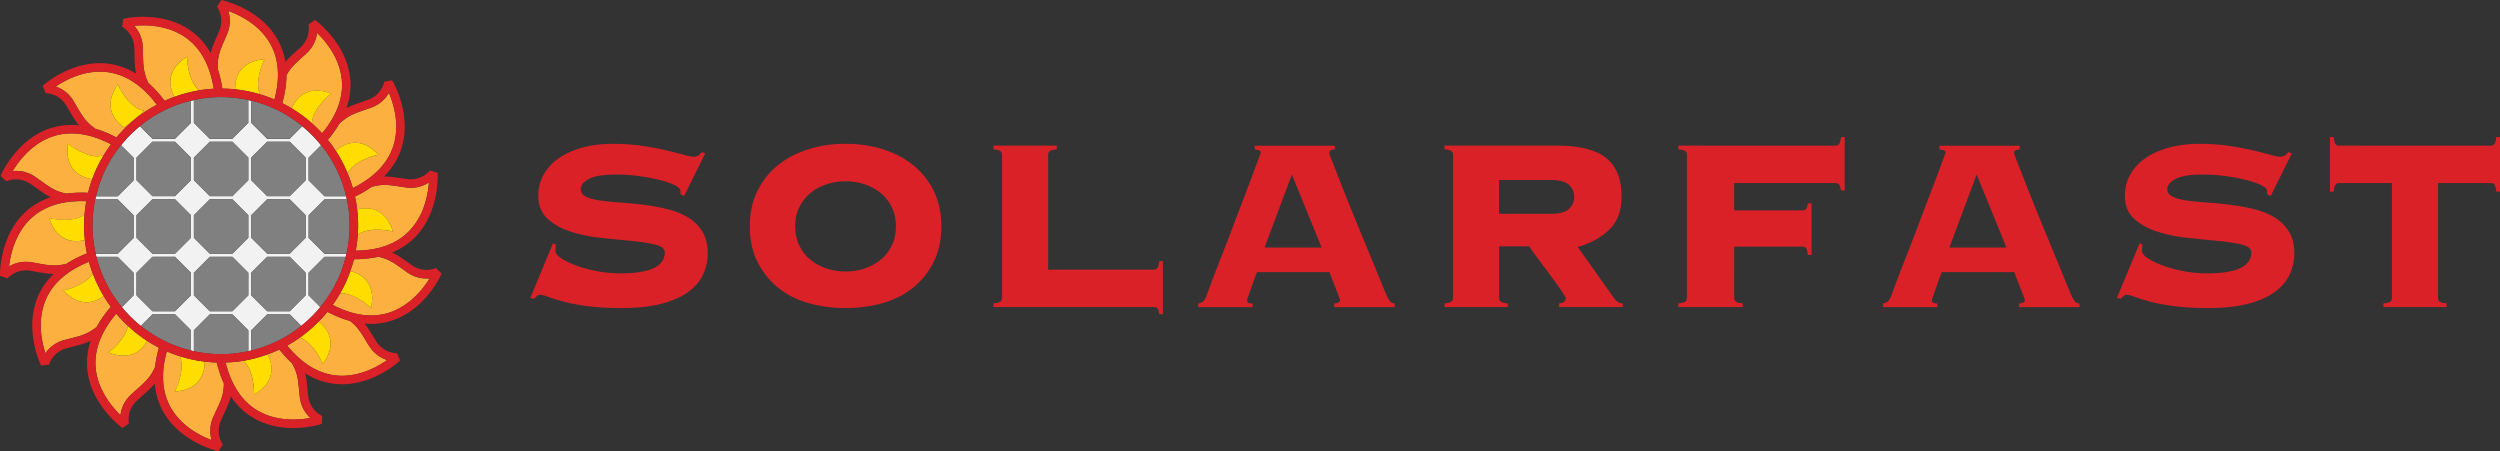
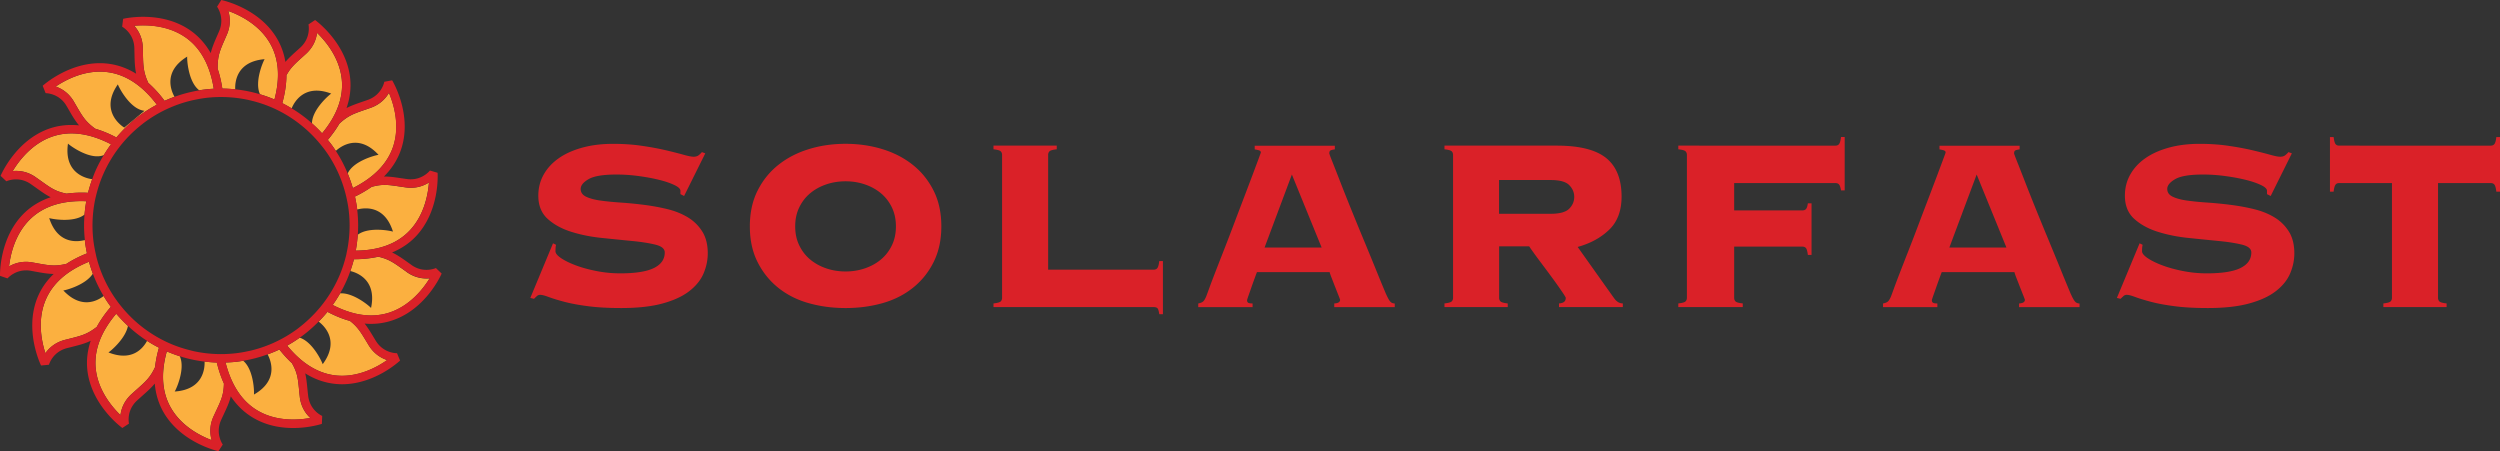
<svg xmlns="http://www.w3.org/2000/svg" id="Layer_1" data-name="Layer 1" viewBox="0 0 687 123.99">
  <rect x="0" y="0" width="687" height="123.99" fill="#333333" stroke="none" />
  <defs>
    <style>.cls-1{fill:gray}.cls-1,.cls-2,.cls-3,.cls-4{stroke-width:0}.cls-2{fill:#fbb040}.cls-3{fill:#fd0}.cls-4{fill:#da2128}</style>
  </defs>
  <path d="M18.19 72.52h.04c1.68-1.09 3.56-2.06 5.67-2.89a37.68 37.68 0 0 1-.54-3.18c-.02-.16-.03-.33-.04-.49-1.97.53-7.46 1.26-9.8-6.04.25.16 6.64 1.47 9.71-.96.1-1.23.26-2.45.48-3.66-6.54-.27-11.71 1.36-15.36 4.88-4.24 4.09-5.49 9.8-5.86 13.04 1.47-.86 3.65-1.6 6.43-1.1l1.09.2c3.56.65 5.04.92 8.18.21ZM9.79 48.68c.63.44 1.19.84 1.71 1.21 2.52 1.8 3.81 2.72 6.79 3.32 1.85-.25 3.81-.33 5.91-.23.31-1.26.7-2.51 1.14-3.74-1.36-.17-7.86-1.42-6.66-9.79.17.27 5.95 4.7 9.81 3.19 0 0-.01.04-.03.09a40.15 40.15 0 0 1 2.05-3.08c-5.93-3.07-11.4-3.79-16.25-2.08-5.54 1.95-9.07 6.63-10.76 9.44 1.7-.17 3.98.06 6.3 1.67ZM29.8 96.84c.27-.09 4.67-3.64 5.36-7.28a40.916 40.916 0 0 1-3.22-3.36c-4.27 5.05-6.18 10.19-5.61 15.26.65 5.84 4.42 10.33 6.77 12.61.22-1.69.96-3.87 3.04-5.76.54-.49 1.03-.93 1.49-1.34 2.38-2.11 3.7-3.29 4.98-6.09.18-1.71.54-3.49 1.07-5.33-1.12-.57-2.21-1.2-3.27-1.88-1.12 2.07-4.12 5.76-10.62 3.17ZM20.32 27.95l.56.96c1.87 3.23 2.6 4.47 5.27 6.45 1.9.57 3.85 1.36 5.84 2.42 1.96-2.32 4.18-4.42 6.65-6.22 1.42-1.04 2.92-1.96 4.47-2.79-4.1-5.44-8.84-8.49-14.05-9-5.85-.58-11.02 2.18-13.74 4.01 1.61.56 3.58 1.73 5.01 4.17Zm12.07-4.78c.03.32 3.2 6.88 7.32 7.27-.07.09-5.56 4.62-5.56 4.62S27 30.91 32.39 23.18ZM30.46 84.31c-.05-.07-.11-.14-.16-.21-.65-.89-1.26-1.81-1.82-2.75-1.83 1.4-6.19 3.66-11.08-1.54.29.04 6.1-1.4 8.11-4.61-.4-1.07-.76-2.17-1.06-3.27-6.11 2.46-10.17 6.1-12.04 10.83-2.16 5.48-.94 11.2.07 14.3.98-1.39 2.66-2.97 5.39-3.67l1.07-.27c3.62-.91 5.02-1.27 7.65-3.28 1.01-1.86 2.29-3.7 3.88-5.53ZM90.07 38.43c.38.47.76.94 1.12 1.43.38.52.74 1.06 1.1 1.6 1.14-1.05 6.14-5 11.74 1.1-.3-.04-6.83 1.5-8.48 5.1.54 1.32 1.02 2.66 1.41 4.03 5.98-2.99 9.77-6.99 11.24-11.92 1.68-5.63-.03-11.24-1.31-14.25-.86 1.47-2.39 3.19-5.05 4.12l-1.35.47c-3.29 1.13-4.82 1.66-7.22 3.87-.88 1.5-1.94 2.98-3.18 4.46ZM102.11 51.36c-1.37.96-2.89 1.85-4.57 2.66.25 1.15.47 2.32.61 3.49v.07c1.89-.51 7.52-1.35 9.84 6.08-.25-.16-6.57-1.5-9.68.85-.1 1.47-.28 2.93-.55 4.37 6.36-.06 11.33-1.88 14.76-5.47 4.07-4.25 5.1-10.01 5.35-13.26-1.44.92-3.58 1.75-6.38 1.35-.64-.09-1.23-.18-1.77-.26-3.16-.47-4.65-.69-7.62.12ZM56.22 99.37c.07 1.88-.35 7.69-8.22 8.22.22-.21 3.05-6.13 1.4-9.7-1.17-.37-2.33-.8-3.47-1.29-.03-.01-.05-.03-.08-.04-1.68 6.05-1.32 11.29 1.15 15.56 2.93 5.08 8.13 7.68 11.17 8.83-.47-1.64-.66-3.93.51-6.5.28-.61.54-1.17.78-1.68 1.37-2.94 2.01-4.33 2.08-7.38a31.75 31.75 0 0 1-1.95-5.77 34.06 34.06 0 0 1-3.36-.26ZM64.64 24.55c-.09-1.94.31-7.65 8.09-8.29-.22.21-2.92 6.11-1.28 9.65 1.34.4 2.67.87 3.97 1.43 1.63-6.14 1.19-11.42-1.37-15.69-3.01-5.02-8.25-7.54-11.31-8.64.5 1.63.72 3.92-.4 6.51l-.44 1.01c-1.52 3.48-2.09 4.78-2.09 8.22 0 .03-.02.06-.02.09.57 1.69 1.01 3.53 1.31 5.51 1.19 0 2.36.08 3.53.2ZM91.04 25.72c-.29.1-5.28 4.27-5.31 8.18.97.86 1.9 1.77 2.78 2.74 4.12-4.97 5.95-10.02 5.38-15.01-.66-5.85-4.42-10.33-6.77-12.6-.22 1.69-.95 3.87-3.04 5.77l-.82.74c-2.25 2.03-3.38 3.05-4.47 5.01-.02.04-.06.06-.08.1 0 2.42-.39 4.99-1.14 7.71.88.44 1.73.92 2.57 1.43.71-1.74 3.51-6.86 10.9-4.06ZM39.28 14.51c.08 3.62.12 5.32 1.47 8.26 1.5 1.34 2.95 2.89 4.32 4.72l.15.22c.9-.41 1.81-.78 2.73-1.12-.95-1.69-3.16-6.97 3.5-11.04-.1.29.15 6.89 3.3 9.26.5-.08 1.01-.16 1.52-.22.83-.1 1.65-.17 2.47-.21-1.04-6.54-3.69-11.33-7.9-14.21-4.85-3.32-10.71-3.4-13.97-3.1 1.14 1.27 2.31 3.25 2.38 6.07l.03 1.36ZM111.78 74.75l-.9-.64c-2.85-2.03-4.07-2.89-6.91-3.56-2.01.44-4.16.69-6.5.69h-.21a37.72 37.72 0 0 1-.99 3.24c1.81.43 7.34 2.41 5.69 10.16-.13-.26-4.69-4.26-8.49-4.03-.63 1.1-1.31 2.17-2.05 3.2 1.9.97 3.75 1.71 5.54 2.19.02 0 .04.01.05.02 3.63.95 7.05.89 10.21-.19 5.57-1.91 9.13-6.55 10.84-9.33-1.7.15-3.98-.09-6.29-1.73ZM101.31 94.86l-.57-.94c-1.69-2.79-2.5-4.11-4.56-5.72-2.02-.55-4.08-1.39-6.19-2.5-.76.93-1.58 1.82-2.42 2.68 1.3.97 5.98 5.12 1.1 11.71-.02-.3-2.61-6.1-6.3-7.29-1.11.78-2.26 1.52-3.45 2.17 4.14 5.07 8.78 7.85 13.83 8.25 5.87.46 10.98-2.39 13.65-4.27-1.62-.53-3.62-1.67-5.09-4.08ZM82.38 109.02c-.09-.78-.16-1.47-.22-2.11-.3-2.99-.46-4.52-1.94-7.11-1.19-1.09-2.33-2.35-3.44-3.75-1.06.5-2.14.94-3.24 1.34.87 1.61 3.14 7.08-3.76 11.04.11-.28.05-6.76-2.94-9.28-.54.09-1.09.17-1.64.24-1.07.13-2.15.19-3.22.23 1.64 6.41 4.69 10.91 9.12 13.39 5.14 2.88 10.97 2.43 14.18 1.85-1.25-1.16-2.59-3.03-2.91-5.84Z" class="cls-2" />
-   <path d="M72.73 16.26c-7.78.64-8.19 6.35-8.09 8.29 2.31.24 4.59.7 6.82 1.37-1.64-3.54 1.06-9.44 1.28-9.65ZM80.15 29.77a37.64 37.64 0 0 1 5.59 4.12c.03-3.91 5.02-8.08 5.31-8.18-7.38-2.8-10.18 2.32-10.9 4.06ZM104.02 42.56c-5.6-6.1-10.61-2.15-11.74-1.1 1.28 1.96 2.37 4.04 3.26 6.2 1.66-3.6 8.18-5.15 8.48-5.1ZM98.15 57.57c.17 1.47.26 2.96.26 4.42 0 .84-.04 1.68-.1 2.51 3.11-2.35 9.42-1.02 9.68-.85-2.33-7.43-7.95-6.6-9.84-6.08ZM96.27 74.48c-.28.8-.58 1.59-.92 2.37l-.15.35c-.52 1.17-1.1 2.3-1.73 3.41 3.8-.23 8.35 3.77 8.49 4.03 1.65-7.75-3.88-9.72-5.69-10.16ZM87.56 88.37c-1.45 1.47-3 2.84-4.68 4.07-.17.12-.34.23-.51.35 3.68 1.19 6.28 6.99 6.3 7.29 4.88-6.59.2-10.74-1.1-11.71ZM66.85 99.15c2.99 2.51 3.05 9 2.94 9.28 6.9-3.96 4.63-9.43 3.76-11.04-2.17.79-4.41 1.38-6.69 1.76ZM49.39 97.89c1.65 3.56-1.17 9.49-1.4 9.7 7.87-.52 8.29-6.34 8.22-8.22-2.32-.28-4.6-.77-6.83-1.48ZM29.8 96.84c6.5 2.59 9.5-1.1 10.62-3.17a37.96 37.96 0 0 1-5.26-4.11c-.68 3.64-5.09 7.2-5.36 7.28ZM17.4 79.81c4.89 5.21 9.25 2.94 11.08 1.54a38.267 38.267 0 0 1-2.97-6.15c-2.01 3.2-7.83 4.64-8.11 4.61ZM23.32 65.95c-.14-1.32-.22-2.65-.22-3.96 0-1.02.05-2.03.13-3.04-3.07 2.42-9.46 1.12-9.71.96 2.34 7.3 7.83 6.57 9.8 6.04ZM18.68 39.45c-1.2 8.37 5.31 9.62 6.66 9.79.25-.7.52-1.4.82-2.09.66-1.53 1.44-3 2.3-4.43.02-.05.03-.08.03-.09-3.85 1.51-9.64-2.92-9.81-3.19ZM34.15 35.06s5.49-4.53 5.56-4.62c-4.12-.39-7.29-6.95-7.32-7.27-5.39 7.73 1.76 11.88 1.76 11.88ZM51.45 15.57c-6.66 4.07-4.45 9.35-3.5 11.04 2.2-.8 4.48-1.4 6.8-1.78-3.15-2.37-3.4-8.97-3.3-9.26Z" class="cls-3" />
-   <path d="M41.9 86.38h6.2l2.19 2.19 2.19 2.19v5.56c.27.06.53.14.8.2v-5.76l2.19-2.19 2.19-2.19h6.2l2.19 2.19 2.19 2.19v5.74c.27-.06.53-.11.8-.17v-5.56l2.19-2.19 2.19-2.19h6.2l2.19 2.19.98.98c1.92-1.54 3.68-3.27 5.24-5.17l-1.04-1.04-2.19-2.19v-6.2l2.19-2.19 2.19-2.19h5.83c.07-.28.13-.56.2-.84h-6.02L87 67.55l-2.19-2.19v-6.2L87 56.97l2.19-2.19h6.11c-.06-.28-.12-.56-.19-.84h-5.93l-2.19-2.19-2.19-2.19v-6.2l2.19-2.19 1.24-1.24a35.577 35.577 0 0 0-5.18-5.23l-1.25 1.25-2.19 2.19h-6.2l-2.19-2.19-2.19-2.19v-6.04c-.28-.07-.56-.14-.84-.2l.04.04v6.2l-2.19 2.19-2.19 2.19h-6.2l-2.19-2.19-2.19-2.19v-6.2l.02-.02c-.27.06-.54.11-.81.18v6.04l-2.19 2.19-2.19 2.19h-6.2l-2.19-2.19-1.25-1.25a35.569 35.569 0 0 0-5.19 5.22l1.26 1.26 2.19 2.19v6.2l-2.19 2.19-2.19 2.19h-5.95c-.07.28-.14.56-.2.84h6.15l2.19 2.19 2.19 2.19v6.2l-2.19 2.19-2.19 2.19h-6.03c.06.28.11.56.18.84h5.84l2.19 2.19 2.19 2.19v6.2l-2.19 2.19-1.04 1.04c1.57 1.91 3.32 3.64 5.23 5.18l.99-.99 2.19-2.19Zm27.14-39.96v-3.1l2.19-2.19 2.19-2.19h6.2l2.19 2.19L84 43.32v6.2l-2.19 2.19-2.19 2.19h-6.2l-2.19-2.19-2.19-2.19v-3.1Zm0 15.82v-3.1l2.19-2.19 2.19-2.19h6.2l2.19 2.19L84 59.14v6.2l-2.19 2.19-2.19 2.19h-6.2l-2.19-2.19-2.19-2.19v-3.1Zm0 15.81v-3.1l2.19-2.19 2.19-2.19h6.2l2.19 2.19L84 74.95v6.2l-2.19 2.19-2.19 2.19h-6.2l-2.19-2.19-2.19-2.19v-3.1ZM53.28 46.42v-3.1l2.19-2.19 2.19-2.19h6.2l2.19 2.19 2.19 2.19v6.2l-2.19 2.19-2.19 2.19h-6.2l-2.19-2.19-2.19-2.19v-3.1Zm0 15.82v-3.1l2.19-2.19 2.19-2.19h6.2l2.19 2.19 2.19 2.19v6.2l-2.19 2.19-2.19 2.19h-6.2l-2.19-2.19-2.19-2.19v-3.1Zm0 15.81v-3.1l2.19-2.19 2.19-2.19h6.2l2.19 2.19 2.19 2.19v6.2l-2.19 2.19-2.19 2.19h-6.2l-2.19-2.19-2.19-2.19v-3.1ZM37.51 46.42v-3.1l2.19-2.19 2.19-2.19h6.2l2.19 2.19 2.19 2.19v6.2l-2.19 2.19-2.19 2.19h-6.2l-2.19-2.19-2.19-2.19v-3.1Zm0 15.82v-3.1l2.19-2.19 2.19-2.19h6.2l2.19 2.19 2.19 2.19v6.2l-2.19 2.19-2.19 2.19h-6.2l-2.19-2.19-2.19-2.19v-3.1Zm0 15.81v-3.1l2.19-2.19 2.19-2.19h6.2l2.19 2.19 2.19 2.19v6.2l-2.19 2.19-2.19 2.19h-6.2l-2.19-2.19-2.19-2.19v-3.1Z" style="fill:#f2f2f2;stroke-width:0" />
-   <path d="M48.1 70.56h-6.2l-2.2 2.2-2.19 2.19v6.2l2.19 2.19 2.2 2.19h6.2l2.19-2.19 2.19-2.19v-6.2l-2.19-2.19-2.19-2.2zM48.1 54.75h-6.2l-2.2 2.19-2.19 2.19v6.21l2.19 2.19 2.2 2.19h6.2l2.19-2.19 2.19-2.19v-6.21l-2.19-2.19-2.19-2.19zM48.1 38.94h-6.2l-2.2 2.19-2.19 2.19v6.2l2.19 2.19 2.2 2.2h6.2l2.19-2.2 2.19-2.19v-6.2l-2.19-2.19-2.19-2.19zM38.46 34.65l1.25 1.25 2.19 2.19h6.2l2.19-2.19 2.19-2.19v-6.04a35.303 35.303 0 0 0-12.47 5.77c-.53.39-1.04.8-1.55 1.21ZM48.1 86.38h-6.2l-2.19 2.19-.99.99c2.47 1.98 5.2 3.63 8.13 4.89 1.83.79 3.72 1.4 5.64 1.87v-5.56l-2.19-2.19-2.19-2.19ZM33.26 39.87a35.157 35.157 0 0 0-4.96 8.21c-.82 1.89-1.45 3.84-1.92 5.83h5.95l2.19-2.19 2.19-2.19v-6.2l-2.19-2.19-1.26-1.26ZM32.33 70.56h-5.84c1.1 4.36 3.03 8.5 5.69 12.16.41.57.85 1.12 1.29 1.66l1.04-1.04 2.19-2.19v-6.2l-2.19-2.19-2.19-2.19ZM63.86 86.38h-6.2l-2.19 2.19-2.19 2.19v5.76c3.79.83 7.72 1.02 11.66.55 1.11-.13 2.22-.34 3.31-.57v-5.74l-2.19-2.19-2.19-2.19ZM32.33 54.75h-6.15c-.5 2.37-.75 4.79-.75 7.25 0 1.38.08 2.79.25 4.18.14 1.19.36 2.37.63 3.54h6.03l2.19-2.19 2.19-2.19v-6.2l-2.19-2.19-2.19-2.19ZM89.19 53.91h5.93a35.397 35.397 0 0 0-5.82-12.67c-.34-.46-.7-.91-1.06-1.35L87 41.13l-2.19 2.19v6.2L87 51.71l2.19 2.19ZM73.43 38.09h6.2l2.19-2.19 1.25-1.25c-2.42-1.98-5.1-3.64-7.96-4.93-1.97-.88-3.99-1.56-6.06-2.06v6.04l2.19 2.19 2.19 2.19ZM79.63 38.94h-6.2l-2.2 2.19-2.19 2.19v6.2l2.19 2.19 2.2 2.2h6.2l2.19-2.2 2.19-2.19v-6.2l-2.19-2.19-2.19-2.19zM79.63 54.75h-6.2l-2.2 2.19-2.19 2.19v6.21l2.19 2.19 2.2 2.19h6.2l2.19-2.19 2.19-2.19v-6.21l-2.19-2.19-2.19-2.19zM95.82 57.79c-.12-1.02-.31-2.03-.52-3.04H89.19L87 56.94l-2.19 2.19v6.2L87 67.52l2.19 2.19h6.02c.57-2.52.86-5.1.86-7.72 0-1.4-.08-2.81-.25-4.21ZM79.63 70.56h-6.2l-2.2 2.2-2.19 2.19v6.2l2.19 2.19 2.2 2.19h6.2l2.19-2.19 2.19-2.19v-6.2l-2.19-2.19-2.19-2.2zM63.86 70.56h-6.2l-2.19 2.2-2.19 2.19v6.2l2.19 2.19 2.19 2.19h6.2l2.19-2.19 2.2-2.19v-6.2l-2.2-2.19-2.19-2.2zM89.19 70.56 87 72.75l-2.19 2.19v6.2L87 83.33l1.04 1.04c2.03-2.47 3.73-5.2 5.03-8.13l.15-.33c.75-1.74 1.35-3.53 1.81-5.35H89.2ZM79.63 86.38h-6.2l-2.19 2.19-2.19 2.19v5.56c4.47-1.08 8.71-3.04 12.46-5.77.44-.32.87-.67 1.3-1.01l-.98-.98-2.19-2.19ZM63.86 54.75h-6.2l-2.19 2.19-2.19 2.19v6.21l2.19 2.19 2.19 2.19h6.2l2.19-2.19 2.2-2.19v-6.21l-2.2-2.19-2.19-2.19zM63.86 38.94h-6.2l-2.19 2.19-2.19 2.19v6.2l2.19 2.19 2.19 2.2h6.2l2.19-2.2 2.2-2.19v-6.2l-2.2-2.19-2.19-2.19zM60.76 26.68c-1.39 0-2.81.08-4.21.25-1.1.13-2.18.33-3.26.57l-.02.02v6.2l2.19 2.19 2.19 2.19h6.2l2.19-2.19 2.19-2.19v-6.2l-.04-.04c-2.43-.53-4.92-.79-7.45-.79Z" class="cls-1" />
  <path d="M189.01 59.72c-1.63-.98-3.49-1.73-5.57-2.24-2.08-.51-4.22-.9-6.41-1.18-2.19-.28-4.33-.49-6.41-.63s-3.94-.32-5.57-.55c-1.63-.22-2.95-.58-3.96-1.05-1.01-.48-1.52-1.19-1.52-2.15s.73-1.86 2.19-2.7c1.46-.84 4.02-1.26 7.68-1.26 1.97 0 3.99.14 6.07.42 2.08.28 3.96.63 5.65 1.05 1.69.42 3.08.9 4.18 1.43 1.1.53 1.64 1.05 1.64 1.56v.93l1.01.51 5.82-11.72-.93-.34c-.28.34-.59.63-.93.89-.34.25-.79.38-1.35.38s-1.49-.18-2.78-.55c-1.29-.36-2.9-.77-4.81-1.22-1.91-.45-4.11-.86-6.58-1.22-2.47-.37-5.15-.55-8.01-.55-3.09 0-5.9.35-8.43 1.05-2.53.7-4.68 1.67-6.45 2.91-1.77 1.24-3.15 2.73-4.13 4.47-.98 1.74-1.48 3.68-1.48 5.82 0 2.7.86 4.82 2.57 6.37 1.71 1.55 3.87 2.73 6.45 3.54 2.59.82 5.37 1.38 8.35 1.69 2.98.31 5.76.59 8.35.84s4.74.59 6.45 1.01c1.71.42 2.57 1.14 2.57 2.15 0 1.86-.98 3.28-2.95 4.26-1.97.98-5.06 1.48-9.28 1.48-2.19 0-4.36-.21-6.5-.63-2.14-.42-4.04-.94-5.69-1.56-1.66-.62-3.01-1.28-4.05-1.98s-1.56-1.34-1.56-1.9c0-.84.06-1.43.17-1.77l-.84-.42-6.24 15.01 1.01.25c.28-.28.55-.53.8-.76.25-.22.55-.34.89-.34.51 0 1.28.2 2.32.59 1.04.39 2.46.83 4.26 1.31 1.8.48 3.98.89 6.54 1.22 2.56.34 5.61.51 9.15.51 4.55 0 8.36-.42 11.43-1.27 3.06-.84 5.51-1.98 7.34-3.42 1.83-1.43 3.12-3.05 3.88-4.85.76-1.8 1.14-3.63 1.14-5.48 0-2.42-.51-4.43-1.52-6.03a11.85 11.85 0 0 0-3.96-3.88ZM250.88 45.34c-2.39-1.91-5.17-3.36-8.35-4.34-3.18-.98-6.57-1.48-10.16-1.48s-6.99.49-10.16 1.48c-3.18.98-5.96 2.43-8.35 4.34-2.39 1.91-4.29 4.27-5.69 7.08-1.41 2.81-2.11 6.07-2.11 9.79s.7 6.97 2.11 9.78c1.41 2.81 3.3 5.17 5.69 7.09 2.39 1.91 5.17 3.32 8.35 4.22 3.18.9 6.56 1.35 10.16 1.35s6.99-.45 10.16-1.35c3.18-.9 5.96-2.31 8.35-4.22 2.39-1.91 4.29-4.27 5.69-7.09 1.4-2.81 2.11-6.07 2.11-9.78s-.7-6.97-2.11-9.79c-1.41-2.81-3.3-5.17-5.69-7.08Zm-5.82 22.14c-.76 1.55-1.77 2.84-3.04 3.88-1.26 1.04-2.73 1.84-4.39 2.4-1.66.56-3.42.84-5.27.84s-3.61-.28-5.27-.84c-1.66-.56-3.12-1.36-4.39-2.4-1.27-1.04-2.28-2.33-3.04-3.88-.76-1.55-1.14-3.3-1.14-5.27s.38-3.72 1.14-5.27c.76-1.55 1.77-2.84 3.04-3.88 1.26-1.04 2.73-1.84 4.39-2.4 1.66-.56 3.42-.84 5.27-.84s3.61.28 5.27.84c1.66.56 3.12 1.36 4.39 2.4 1.27 1.04 2.28 2.33 3.04 3.88.76 1.55 1.14 3.3 1.14 5.27s-.38 3.73-1.14 5.27ZM318.06 73.64c-.23.31-.56.46-1.01.46h-29.02V42.55c0-.39.13-.72.38-.97s.91-.44 1.98-.55v-1.01h-17.38v1.01c1.07.11 1.73.3 1.98.55.25.25.38.58.38.97v39.31c0 .39-.13.72-.38.97s-.92.44-1.98.55v1.01h44.03c.45 0 .79.1 1.01.3.22.2.39.75.51 1.65h1.01V71.75h-1.01c-.11.96-.28 1.59-.51 1.9ZM380.9 80.85c-.9-2.14-1.9-4.55-2.99-7.25-1.1-2.7-2.24-5.47-3.42-8.31-1.18-2.84-2.32-5.62-3.42-8.35-1.1-2.73-2.07-5.17-2.91-7.34-.84-2.16-1.53-3.92-2.07-5.27-.54-1.35-.8-2.08-.8-2.19 0-.45.14-.73.42-.84.28-.11.65-.2 1.1-.25v-1.01h-22.02v1.01c.39.06.77.14 1.14.25.36.11.55.31.55.59 0 .06-.21.65-.63 1.77-.42 1.13-.97 2.59-1.64 4.39-.68 1.8-1.45 3.84-2.32 6.12-.87 2.28-1.76 4.61-2.66 7-.9 2.39-1.8 4.74-2.7 7.04-.9 2.31-1.72 4.4-2.45 6.28-.73 1.88-1.32 3.44-1.77 4.68-.45 1.24-.73 2-.84 2.28-.28.67-.56 1.14-.84 1.39-.28.25-.73.44-1.35.55v1.01h14.93v-1.01c-.62 0-1.03-.07-1.22-.21-.2-.14-.29-.35-.29-.63 0-.11.04-.3.13-.55.08-.25.22-.66.42-1.22.2-.56.46-1.32.8-2.28.34-.96.79-2.19 1.35-3.71h19.99c.06.28.24.82.55 1.6.31.79.63 1.62.97 2.49.34.87.65 1.66.93 2.36s.42 1.08.42 1.14c0 .62-.54.96-1.6 1.01v1.01h16.62v-1.01c-.51 0-.92-.17-1.22-.51-.31-.34-.69-1.01-1.14-2.02Zm-33.4-12.82 7.51-20.07 8.18 20.07H347.5ZM443.49 81.86l-9.95-14c3.49-.96 6.37-2.53 8.65-4.72 2.28-2.19 3.42-5.23 3.42-9.11 0-4.78-1.41-8.31-4.22-10.59-2.81-2.28-7.34-3.42-13.58-3.42h-30.87v1.01c1.07.11 1.73.3 1.98.55.25.25.38.58.38.97v39.31c0 .39-.13.72-.38.97s-.92.44-1.98.55v1.01h17.38v-1.01c-1.07-.11-1.73-.3-1.98-.55-.25-.25-.38-.58-.38-.97V67.69h8.27c.17.28.53.82 1.1 1.6.56.79 1.22 1.69 1.98 2.7.76 1.01 1.55 2.07 2.36 3.16.81 1.1 1.56 2.12 2.24 3.08.67.96 1.24 1.77 1.69 2.45.45.67.67 1.07.67 1.18 0 .96-.62 1.46-1.86 1.52v1.01h17.54v-1.01c-.96 0-1.77-.51-2.45-1.52Zm-12.28-24.5c-.93.93-2.63 1.39-5.1 1.39h-14.17v-9.28h14.17c2.47 0 4.18.46 5.1 1.39.93.93 1.39 2.01 1.39 3.25s-.46 2.32-1.39 3.25ZM505.4 39.56c-.23.31-.56.46-1.01.46H461.2v1.01c1.07.11 1.73.3 1.98.55.25.25.38.58.38.97v39.31c0 .39-.13.72-.38.97s-.92.44-1.98.55v1.01h17.71v-1.01c-1.07-.11-1.73-.3-1.98-.55-.25-.25-.38-.58-.38-.97V67.77h18.73c.45 0 .79.14 1.01.42.22.28.39.9.51 1.86h1.01V55.88h-1.01c-.11.79-.28 1.31-.51 1.56-.23.25-.56.38-1.01.38h-18.73v-7.51h27.84c.45 0 .79.14 1.01.42.22.28.39.82.51 1.6h1.01V37.65h-1.01c-.11.96-.28 1.59-.51 1.9ZM569.08 80.85c-.9-2.14-1.9-4.55-2.99-7.25-1.1-2.7-2.24-5.47-3.42-8.31-1.18-2.84-2.32-5.62-3.42-8.35-1.1-2.73-2.07-5.17-2.91-7.34-.84-2.16-1.53-3.92-2.07-5.27-.54-1.35-.8-2.08-.8-2.19 0-.45.14-.73.42-.84.28-.11.65-.2 1.1-.25v-1.01h-22.02v1.01c.39.06.77.14 1.14.25.36.11.55.31.55.59 0 .06-.21.65-.63 1.77-.42 1.13-.97 2.59-1.64 4.39-.68 1.8-1.45 3.84-2.32 6.12-.87 2.28-1.76 4.61-2.66 7-.9 2.39-1.8 4.74-2.7 7.04-.9 2.31-1.72 4.4-2.45 6.28-.73 1.88-1.32 3.44-1.77 4.68-.45 1.24-.73 2-.84 2.28-.28.67-.56 1.14-.84 1.39-.28.25-.73.44-1.35.55v1.01h14.93v-1.01c-.62 0-1.03-.07-1.22-.21-.2-.14-.29-.35-.29-.63 0-.11.04-.3.13-.55.08-.25.22-.66.42-1.22.2-.56.46-1.32.8-2.28.34-.96.79-2.19 1.35-3.71h19.99c.06.28.24.82.55 1.6.31.79.63 1.62.97 2.49.34.87.65 1.66.93 2.36s.42 1.08.42 1.14c0 .62-.54.96-1.6 1.01v1.01h16.62v-1.01c-.51 0-.92-.17-1.22-.51-.31-.34-.69-1.01-1.14-2.02Zm-33.4-12.82 7.51-20.07 8.18 20.07h-15.69ZM625 59.72c-1.63-.98-3.49-1.73-5.57-2.24-2.08-.51-4.22-.9-6.41-1.18-2.19-.28-4.33-.49-6.41-.63s-3.94-.32-5.57-.55c-1.63-.22-2.95-.58-3.96-1.05-1.01-.48-1.52-1.19-1.52-2.15s.73-1.86 2.19-2.7c1.46-.84 4.02-1.26 7.68-1.26 1.97 0 3.99.14 6.07.42 2.08.28 3.96.63 5.65 1.05 1.69.42 3.08.9 4.18 1.43 1.1.53 1.64 1.05 1.64 1.56v.93l1.01.51 5.82-11.72-.93-.34c-.28.34-.59.63-.93.89-.34.25-.79.38-1.35.38s-1.49-.18-2.78-.55c-1.29-.36-2.9-.77-4.81-1.22-1.91-.45-4.11-.86-6.58-1.22-2.47-.37-5.15-.55-8.01-.55-3.09 0-5.9.35-8.43 1.05-2.53.7-4.68 1.67-6.45 2.91-1.77 1.24-3.15 2.73-4.13 4.47-.98 1.74-1.48 3.68-1.48 5.82 0 2.7.86 4.82 2.57 6.37 1.71 1.55 3.87 2.73 6.45 3.54 2.59.82 5.37 1.38 8.35 1.69 2.98.31 5.76.59 8.35.84s4.74.59 6.45 1.01c1.71.42 2.57 1.14 2.57 2.15 0 1.86-.98 3.28-2.95 4.26-1.97.98-5.06 1.48-9.28 1.48-2.19 0-4.36-.21-6.5-.63-2.14-.42-4.04-.94-5.69-1.56-1.66-.62-3.01-1.28-4.05-1.98s-1.56-1.34-1.56-1.9c0-.84.06-1.43.17-1.77l-.84-.42-6.24 15.01 1.01.25c.28-.28.55-.53.8-.76.25-.22.55-.34.89-.34.51 0 1.28.2 2.32.59 1.04.39 2.46.83 4.26 1.31 1.8.48 3.98.89 6.54 1.22 2.56.34 5.61.51 9.15.51 4.55 0 8.36-.42 11.43-1.27 3.06-.84 5.51-1.98 7.34-3.42 1.83-1.43 3.12-3.05 3.88-4.85.76-1.8 1.14-3.63 1.14-5.48 0-2.42-.51-4.43-1.52-6.03a11.85 11.85 0 0 0-3.96-3.88ZM685.99 37.66c-.11.96-.28 1.59-.51 1.9-.23.31-.56.46-1.01.46H642.8c-.45 0-.79-.15-1.01-.46-.23-.31-.39-.94-.51-1.9h-1.01v15.01h1.01c.11-.96.28-1.59.51-1.9.22-.31.56-.46 1.01-.46h14.51v31.55c0 .39-.13.72-.38.97s-.91.44-1.98.55v1.01h17.38v-1.01c-1.07-.11-1.73-.3-1.98-.55-.25-.25-.38-.58-.38-.97V50.31h14.51c.45 0 .79.16 1.01.46.22.31.39.94.51 1.9h1.01V37.66H686ZM113.13 72.85l-.9-.64c-1.78-1.27-3.04-2.15-4.49-2.83 2.49-1.03 4.67-2.47 6.47-4.35 6.67-6.97 6.07-17.12 6.04-17.55l-2.1-.62s-2.25 2.91-6.34 2.34c-.64-.09-1.21-.18-1.75-.25-1.78-.27-3.13-.46-4.55-.44 2.35-2.36 4.01-5.05 4.9-8.07 2.75-9.25-2.43-18.01-2.65-18.37l-2.15.4c-.03.15-.72 3.64-4.57 4.99l-1.34.46c-1.79.62-3.16 1.09-4.47 1.77.95-2.76 1.29-5.53.98-8.31-1.08-9.59-9.27-15.62-9.62-15.88l-1.82 1.21s.8 3.59-2.26 6.37l-.81.73c-1.35 1.22-2.39 2.16-3.27 3.2-.39-2.35-1.18-4.54-2.38-6.54C71.12 2.22 61.23.09 60.81 0l-1.16 1.85s2.2 2.95.56 6.74l-.44 1.01c-.87 1.98-1.48 3.41-1.86 4.99-1.48-2.6-3.4-4.72-5.76-6.34-7.96-5.44-17.89-3.18-18.31-3.08l-.27 2.17s3.24 1.74 3.35 5.87l.03 1.35c.05 2.29.09 3.96.47 5.7-2.57-1.58-5.29-2.53-8.16-2.81-9.6-.93-17.21 5.83-17.53 6.12l.81 2.03s3.68-.04 5.76 3.53l.55.95c1.06 1.84 1.84 3.16 2.87 4.37-2.88-.29-5.64 0-8.26.92C4.36 38.59.33 47.93.16 48.32l1.59 1.5s3.32-1.59 6.72.77c.62.43 1.17.83 1.68 1.19 1.4 1 2.52 1.79 3.78 2.42-2.77.93-5.18 2.35-7.2 4.29C-.21 65.19 0 75.37 0 75.8l2.07.71s2.36-2.82 6.43-2.09l1.08.2c2.1.38 3.6.65 5.17.66-2 1.93-3.53 4.14-4.51 6.63-3.54 8.97.86 18.15 1.04 18.53l2.18-.21c.04-.15 1.03-3.57 4.99-4.57l1.06-.27c2.25-.57 3.82-.96 5.41-1.74-.89 2.68-1.21 5.38-.91 8.08 1.08 9.59 9.27 15.63 9.61 15.88l1.82-1.2c-.03-.15-.76-3.63 2.26-6.38.53-.48 1.02-.91 1.47-1.32 1.33-1.18 2.41-2.15 3.36-3.3.25 2.85 1.04 5.49 2.41 7.88 4.8 8.32 14.67 10.61 15.09 10.7l1.19-1.83s-2.16-2.98-.45-6.75c.27-.6.53-1.15.77-1.66.87-1.87 1.5-3.24 1.88-4.83 1.74 2.61 3.92 4.65 6.53 6.11 3.58 2.01 7.4 2.59 10.62 2.59 4.36 0 7.65-1.07 7.88-1.14l.09-2.18c-.14-.06-3.39-1.5-3.86-5.56-.09-.76-.16-1.45-.22-2.07-.16-1.57-.28-2.82-.59-4.07 2.73 1.71 5.63 2.69 8.67 2.93a18 18 0 0 0 1.46.06c8.9 0 15.65-6.23 15.94-6.51l-.84-2.02c-.15 0-3.71.06-5.84-3.42l-.57-.94c-.93-1.54-1.65-2.72-2.49-3.78.58.05 1.15.08 1.72.08 2.08 0 4.09-.33 6.03-1 9.13-3.12 13.25-12.43 13.42-12.82l-1.58-1.52s-3.33 1.55-6.71-.83Zm-5.9 12.96c-3.17 1.08-6.59 1.14-10.21.19-.02 0-.04-.01-.05-.02-1.8-.47-3.65-1.21-5.54-2.19.74-1.03 1.42-2.1 2.05-3.2.63-1.1 1.21-2.24 1.73-3.41l.15-.35c.34-.78.64-1.57.92-2.37.38-1.07.71-2.15.99-3.24h.21c2.34 0 4.5-.25 6.5-.69 2.84.67 4.07 1.54 6.91 3.56l.9.64c2.31 1.63 4.59 1.88 6.29 1.73-1.71 2.78-5.27 7.42-10.84 9.33Zm-14.48 17.4c-5.05-.39-9.7-3.18-13.83-8.25 1.19-.66 2.33-1.39 3.45-2.17.17-.12.34-.23.51-.35 1.68-1.23 3.24-2.6 4.68-4.07.84-.86 1.66-1.74 2.42-2.68 2.11 1.11 4.18 1.95 6.19 2.5 2.06 1.61 2.87 2.93 4.56 5.72l.57.94c1.47 2.41 3.47 3.55 5.09 4.08-2.67 1.88-7.78 4.73-13.65 4.27ZM71.11 113c-4.43-2.48-7.48-6.97-9.12-13.39 1.07-.04 2.15-.1 3.22-.23.55-.07 1.1-.15 1.64-.24 2.28-.38 4.52-.97 6.69-1.76 1.1-.4 2.18-.84 3.24-1.34 1.11 1.4 2.25 2.65 3.44 3.75 1.48 2.59 1.64 4.12 1.94 7.11.06.64.13 1.33.22 2.11.32 2.81 1.66 4.67 2.91 5.84-3.21.58-9.04 1.03-14.18-1.85Zm-11.67-.23c-.24.51-.5 1.07-.78 1.68-1.17 2.57-.98 4.86-.51 6.5-3.04-1.15-8.25-3.75-11.17-8.83-2.47-4.27-2.84-9.51-1.15-15.56.03.01.05.03.08.04 1.14.49 2.3.92 3.47 1.29 2.23.71 4.51 1.2 6.83 1.48 1.11.13 2.23.22 3.36.26.5 2.11 1.16 4.02 1.95 5.77-.07 3.05-.71 4.44-2.08 7.38Zm-26.34 1.3c-2.35-2.28-6.12-6.77-6.77-12.61-.57-5.08 1.34-10.21 5.61-15.26 1 1.19 2.08 2.31 3.22 3.36a37.96 37.96 0 0 0 5.26 4.11c1.06.68 2.15 1.31 3.27 1.88-.54 1.84-.89 3.62-1.07 5.33-1.28 2.8-2.6 3.98-4.98 6.09-.46.41-.96.85-1.49 1.34-2.09 1.9-2.83 4.07-3.04 5.76ZM12.41 82.76c1.87-4.74 5.93-8.37 12.04-10.83.3 1.11.66 2.2 1.06 3.27a37.442 37.442 0 0 0 4.79 8.9c.05.07.11.14.16.21a31.495 31.495 0 0 0-3.88 5.53c-2.63 2.02-4.03 2.38-7.65 3.28l-1.07.27c-2.74.7-4.41 2.27-5.39 3.67-1.01-3.11-2.23-8.82-.07-14.3ZM3.49 47.01c1.69-2.8 5.22-7.49 10.76-9.44 4.85-1.71 10.32-.99 16.25 2.08-.73.99-1.41 2.02-2.05 3.08-.86 1.42-1.64 2.89-2.3 4.43-.3.69-.56 1.39-.82 2.09a37.49 37.49 0 0 0-1.14 3.74c-2.09-.11-4.06-.02-5.91.23-2.98-.6-4.27-1.52-6.79-3.32-.52-.37-1.08-.77-1.71-1.21-2.32-1.61-4.6-1.84-6.3-1.67Zm25.56-27.24c5.21.51 9.95 3.55 14.05 9-1.55.82-3.04 1.75-4.47 2.79-2.47 1.8-4.7 3.91-6.65 6.22a31.897 31.897 0 0 0-5.84-2.42c-2.67-1.97-3.4-3.22-5.27-6.45l-.56-.96c-1.42-2.44-3.4-3.61-5.01-4.17 2.72-1.83 7.89-4.59 13.74-4.01Zm21.79-9.58c4.21 2.89 6.86 7.68 7.9 14.21-.82.04-1.65.11-2.47.21-.51.06-1.02.13-1.52.22-2.32.38-4.6.98-6.8 1.78-.92.34-1.83.71-2.73 1.12l-.15-.22a31.53 31.53 0 0 0-4.32-4.72c-1.35-2.95-1.4-4.64-1.47-8.26l-.03-1.36c-.07-2.82-1.24-4.8-2.38-6.07 3.26-.29 9.12-.22 13.97 3.1Zm11.06.34.44-1.01c1.13-2.59.9-4.88.4-6.51 3.06 1.1 8.3 3.62 11.31 8.64 2.56 4.27 3 9.55 1.37 15.69-1.3-.55-2.63-1.02-3.97-1.43a36.8 36.8 0 0 0-6.82-1.37c-1.17-.12-2.35-.19-3.53-.2-.3-1.98-.74-3.81-1.31-5.51 0-.03.02-.06.02-.09 0-3.44.57-4.74 2.09-8.22Zm16.9 10.01c1.09-1.96 2.22-2.98 4.47-5.01l.82-.74c2.09-1.9 2.83-4.08 3.04-5.77 2.35 2.27 6.11 6.75 6.77 12.6.56 4.99-1.27 10.04-5.38 15.01-.88-.96-1.81-1.87-2.78-2.74a38.168 38.168 0 0 0-5.59-4.12c-.84-.51-1.69-.99-2.57-1.43.76-2.71 1.13-5.28 1.14-7.71.03-.03.06-.06.08-.1Zm39.08 29.6c-.24 3.26-1.27 9.01-5.35 13.26-3.44 3.59-8.41 5.41-14.76 5.47.27-1.44.44-2.9.55-4.37.06-.83.1-1.67.1-2.51 0-1.46-.09-2.95-.26-4.42v-.07c-.14-1.18-.36-2.34-.61-3.49 1.68-.81 3.2-1.7 4.57-2.66 2.97-.81 4.46-.59 7.62-.12.54.08 1.13.17 1.77.26 2.8.39 4.94-.44 6.38-1.35Zm-9.69-10.37c-1.47 4.93-5.26 8.93-11.24 11.92-.39-1.37-.87-2.71-1.41-4.03-.89-2.16-1.97-4.24-3.26-6.2-.35-.54-.72-1.08-1.1-1.6-.36-.49-.74-.96-1.12-1.43 1.25-1.48 2.31-2.96 3.18-4.46 2.41-2.21 3.93-2.74 7.22-3.87l1.35-.47c2.66-.93 4.19-2.64 5.05-4.12 1.27 3.02 2.99 8.62 1.31 14.25ZM95.22 69.72a35.459 35.459 0 0 1-2.01 6.19l-.15.33c-1.3 2.93-3 5.66-5.03 8.13a36.592 36.592 0 0 1-5.24 5.17c-.43.34-.85.69-1.3 1.01a35.35 35.35 0 0 1-12.46 5.77c-.26.06-.53.12-.8.17-1.09.24-2.19.44-3.31.57-3.94.47-7.87.27-11.66-.55-.27-.06-.53-.13-.8-.2-1.92-.47-3.81-1.08-5.64-1.87a35.501 35.501 0 0 1-8.13-4.89 35.563 35.563 0 0 1-5.23-5.18c-.44-.54-.88-1.09-1.29-1.66-2.67-3.66-4.6-7.81-5.69-12.16-.07-.28-.12-.56-.18-.84-.26-1.17-.48-2.35-.63-3.54-.16-1.39-.25-2.79-.25-4.18 0-2.46.25-4.88.75-7.25.06-.28.13-.56.2-.84.47-1.98 1.1-3.93 1.92-5.83a35.5 35.5 0 0 1 10.15-13.43c.51-.42 1.02-.83 1.55-1.21 3.75-2.73 8-4.69 12.47-5.77.27-.07.54-.12.81-.18 1.08-.23 2.16-.43 3.26-.57a35.555 35.555 0 0 1 11.66.54c.28.06.56.13.84.2 2.07.5 4.09 1.18 6.06 2.06 2.87 1.28 5.54 2.94 7.96 4.93 1.9 1.55 3.63 3.31 5.18 5.23.36.44.72.89 1.06 1.35 2.78 3.8 4.75 8.13 5.82 12.67.07.28.13.56.19.84.21 1 .4 2.02.52 3.04.17 1.4.25 2.82.25 4.21 0 2.62-.3 5.2-.86 7.72ZM23.71 55.3a38.422 38.422 0 0 0-.61 6.7c0 1.31.08 2.63.22 3.96.02.16.02.33.04.49.13 1.07.32 2.13.54 3.18-2.11.83-4 1.8-5.67 2.89h-.04c-3.14.71-4.62.44-8.18-.21l-1.09-.2c-2.78-.5-4.96.24-6.43 1.1.37-3.24 1.62-8.96 5.86-13.04 3.65-3.52 8.82-5.15 15.36-4.88Z" class="cls-4" />
</svg>